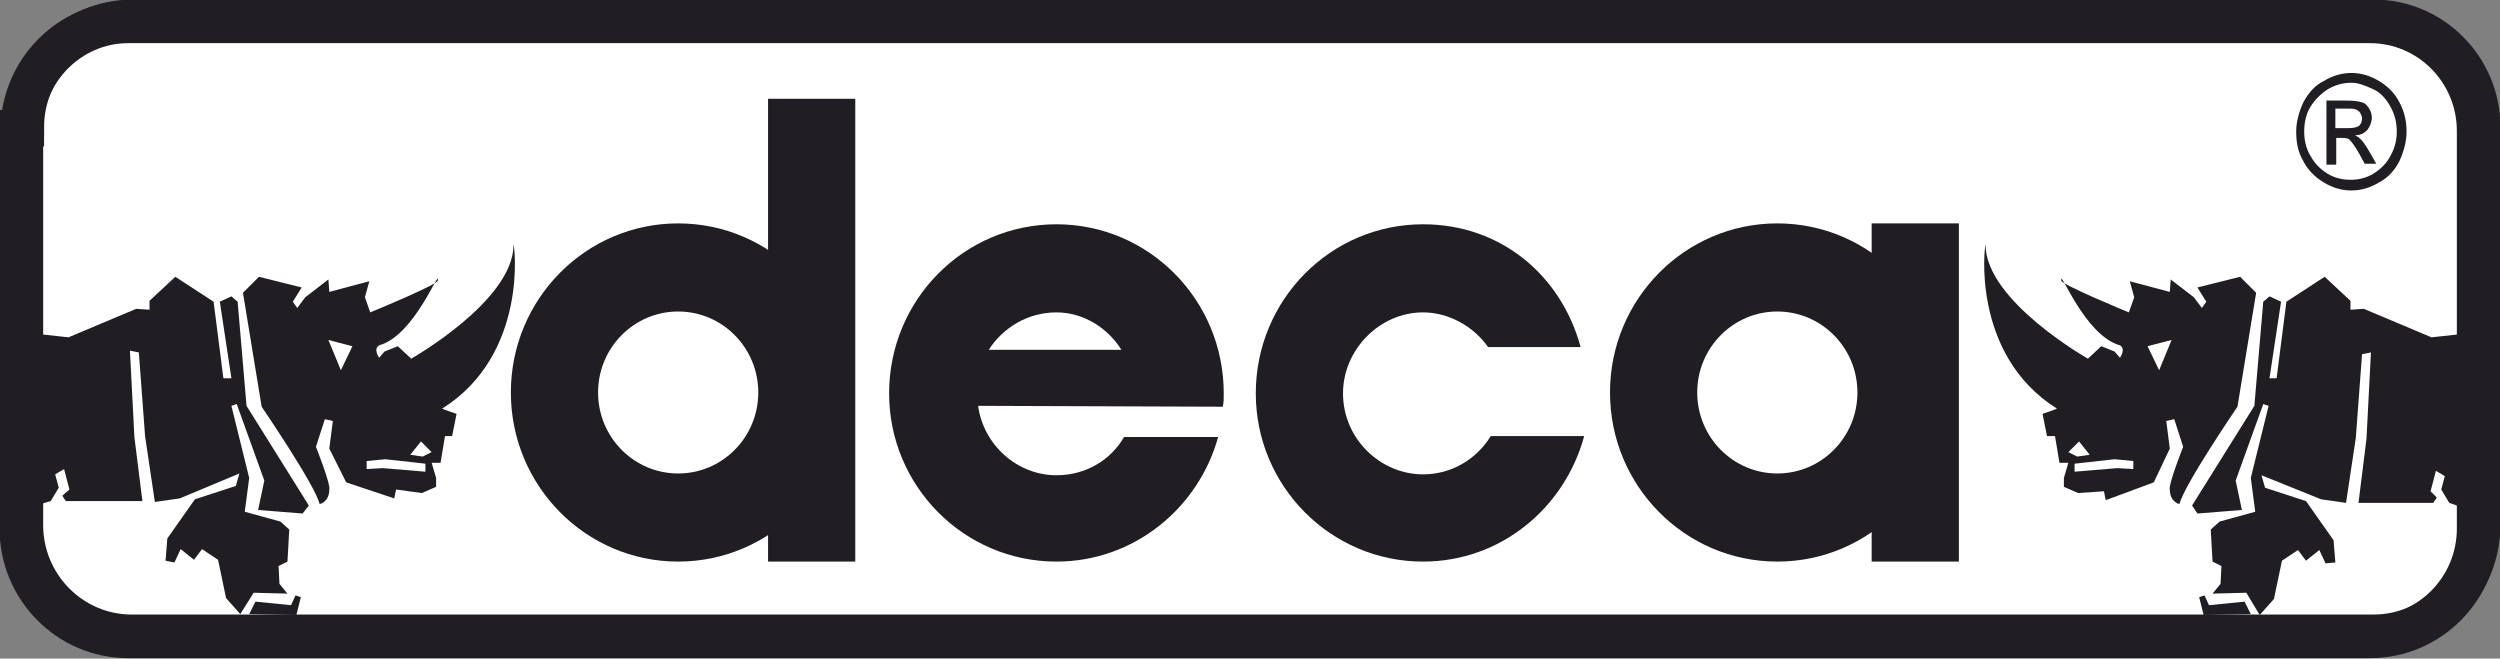
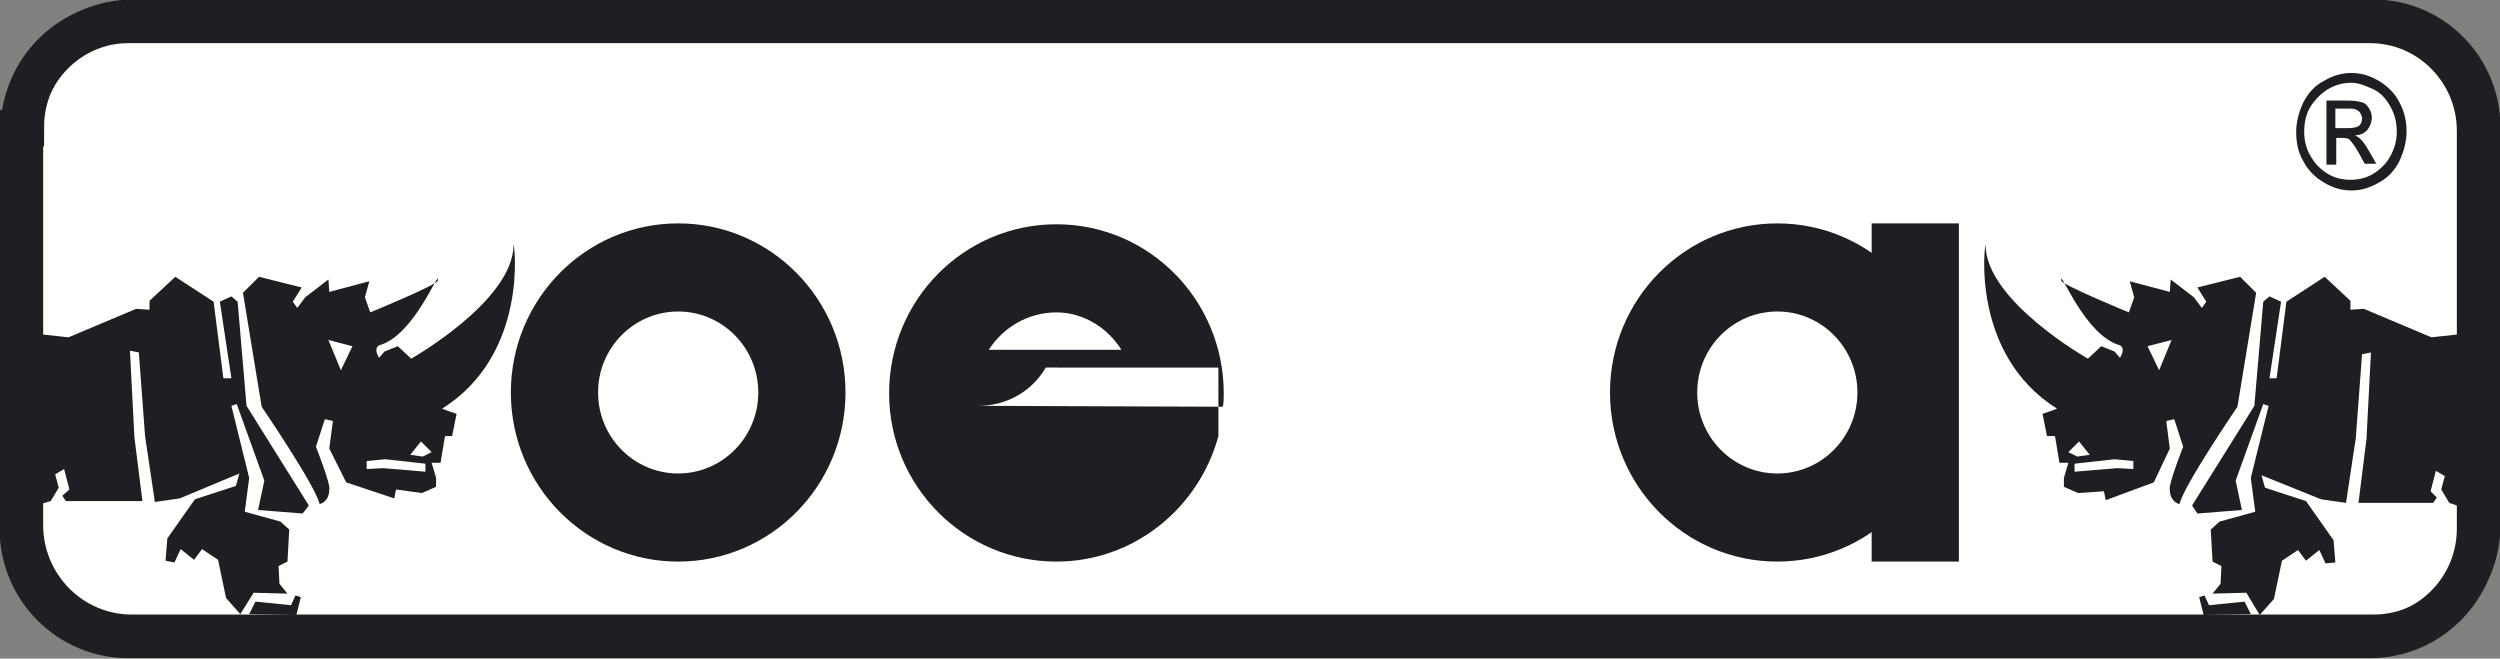
<svg xmlns="http://www.w3.org/2000/svg" version="1.1" id="Vrstva_1" x="0px" y="0px" width="280.9px" height="74px" viewBox="0 0 280.9 74" enable-background="new 0 0 280.9 74" xml:space="preserve">
  <rect x="0" y="0" width="280.9" height="74" fill="#808080" stroke="none" />
  <g>
    <g>
      <g>
        <path fill="#FFFFFF" d="M2.8,14.3c0-6.7,5.4-12.2,12.1-12.2h251.8c6.7,0,12.1,5.5,12.1,12.2v44.7c0,6.7-5.4,12.2-12.1,12.2H14.8     c-6.7,0-12.1-5.5-12.1-12.2V14.3L2.8,14.3z" />
        <path fill="#FFFFFF" d="M140.8,36.7" />
      </g>
      <g>
        <path fill="none" stroke="#201E22" stroke-width="4.302" stroke-miterlimit="3.864" d="M2.8,14.3c0-6.7,5.4-12.2,12.1-12.2     h251.8c6.7,0,12.1,5.5,12.1,12.2v44.7c0,6.7-5.4,12.2-12.1,12.2H14.8c-6.7,0-12.1-5.5-12.1-12.2V14.3L2.8,14.3z" />
        <path fill="none" stroke="#201E22" stroke-width="4.302" stroke-miterlimit="3.864" d="M140.8,36.7" />
      </g>
    </g>
    <g>
      <path fill-rule="evenodd" clip-rule="evenodd" fill="#201E22" d="M264.2,8.2c1.1,0,2.1,0.3,3.1,0.9s1.8,1.4,2.3,2.4    c0.6,1.1,0.8,2.2,0.8,3.3c0,1.1-0.3,2.2-0.8,3.3c-0.5,1-1.3,1.9-2.3,2.4c-1,0.6-2,0.9-3.1,0.9c-1.1,0-2.1-0.3-3.1-0.9    c-1-0.6-1.8-1.4-2.3-2.4c-0.6-1-0.8-2.1-0.8-3.3c0-1.1,0.3-2.2,0.8-3.3c0.6-1.1,1.3-1.9,2.3-2.4C262.1,8.5,263.1,8.2,264.2,8.2z     M264.2,9.3c-0.9,0-1.7,0.2-2.6,0.7c-0.8,0.5-1.5,1.2-2,2s-0.7,1.8-0.7,2.8c0,0.9,0.2,1.9,0.7,2.7c0.5,0.9,1.1,1.5,1.9,2    c0.8,0.5,1.7,0.7,2.6,0.7c0.9,0,1.8-0.2,2.6-0.7c0.8-0.5,1.5-1.2,1.9-2c0.5-0.9,0.7-1.8,0.7-2.7c0-1-0.2-1.9-0.7-2.8    c-0.5-0.9-1.1-1.6-2-2S265,9.3,264.2,9.3z M261.4,18.4v-7.1h2.3c0.8,0,1.4,0.1,1.7,0.2c0.4,0.1,0.6,0.4,0.8,0.7s0.3,0.7,0.3,1    c0,0.5-0.2,1-0.5,1.4c-0.4,0.4-0.8,0.6-1.4,0.6c0.2,0.1,0.4,0.2,0.6,0.4c0.3,0.3,0.6,0.7,1,1.4l0.8,1.4h-1.3l-0.6-1.1    c-0.5-0.9-0.9-1.4-1.1-1.6c-0.2-0.2-0.5-0.2-0.9-0.2h-0.6v3H261.4z M262.5,14.4h1.3c0.6,0,1.1-0.1,1.3-0.3    c0.2-0.2,0.3-0.5,0.3-0.8c0-0.2-0.1-0.4-0.2-0.6c-0.1-0.2-0.3-0.3-0.5-0.4c-0.2-0.1-0.6-0.1-1.1-0.1h-1.2V14.4z" />
    </g>
    <g>
      <g>
        <path fill="none" stroke="#201E22" stroke-width="4.7" stroke-miterlimit="3.864" d="M2.4,14.7C2.4,8,7.8,2.5,14.4,2.5h251.9     c6.7,0,12.1,5.5,12.1,12.2v44.7c0,6.7-5.4,12.2-12.1,12.2H14.4c-6.7,0-12.1-5.5-12.1-12.2V14.7L2.4,14.7z" />
        <path fill="none" stroke="#201E22" stroke-width="4.7" stroke-miterlimit="3.864" d="M140.4,37.1" />
      </g>
    </g>
    <g>
      <g>
-         <path fill-rule="evenodd" clip-rule="evenodd" fill="#201E22" d="M136.9,49c-2.2,8.1-9.5,14.1-18.2,14.1     c-10.4,0-18.8-8.5-18.8-18.9c0-10.5,8.4-19,18.8-19s18.8,8.5,18.8,19c0,0.7,0,0.9-0.1,1.5l-27.5-0.1c0.6,4.4,4.4,7.8,8.8,7.8     c3.3,0,6.1-1.7,7.6-4.3H136.9z" />
+         <path fill-rule="evenodd" clip-rule="evenodd" fill="#201E22" d="M136.9,49c-2.2,8.1-9.5,14.1-18.2,14.1     c-10.4,0-18.8-8.5-18.8-18.9c0-10.5,8.4-19,18.8-19s18.8,8.5,18.8,19c0,0.7,0,0.9-0.1,1.5l-27.5-0.1c3.3,0,6.1-1.7,7.6-4.3H136.9z" />
      </g>
      <g>
        <g>
-           <polygon fill="#201E22" points="86.3,11.1 96.1,11.1 96.1,63.1 86.3,63.1 86.3,11.1     " />
          <path fill="#201E22" d="M91.2,37.1" />
        </g>
      </g>
      <g>
-         <path fill-rule="evenodd" clip-rule="evenodd" fill="#201E22" d="M178,49c-2.2,8.1-9.4,14.1-18.1,14.1     c-10.4,0-18.8-8.5-18.8-18.9c0-10.5,8.4-19,18.8-19c8.7,0,15.5,5.7,17.7,13.8h-10.4c-1.6-2.3-4.4-3.9-7.3-3.9c-4.9,0-9,4.2-9,9.1     c0,5.1,4.2,9.1,9,9.1c3.2,0,6-1.7,7.6-4.3H178z" />
-       </g>
+         </g>
      <g>
        <path fill-rule="evenodd" clip-rule="evenodd" fill="#FFFFFF" d="M126,39.3h-14.9c1.6-2.5,4.4-4.2,7.6-4.2     C121.8,35.1,124.5,36.9,126,39.3z" />
      </g>
      <g>
        <g>
          <ellipse fill="#201E22" cx="76.2" cy="44.1" rx="18.8" ry="19" />
          <path fill="#201E22" d="M76.2,44.1" />
        </g>
      </g>
      <g>
        <g>
          <ellipse fill="#FFFFFF" cx="76.2" cy="44.1" rx="9" ry="9.1" />
          <path fill="#FFFFFF" d="M76.2,44.1" />
        </g>
      </g>
      <g>
        <g>
          <polygon fill="#201E22" points="210.3,25.1 220.1,25.1 220.1,63.1 210.3,63.1 210.3,25.1     " />
          <path fill="#201E22" d="M215.2,44.1" />
        </g>
      </g>
      <g>
        <g>
          <ellipse fill="#201E22" cx="199.7" cy="44.1" rx="18.8" ry="19" />
          <path fill="#201E22" d="M199.7,44.1" />
        </g>
      </g>
      <g>
        <g>
          <ellipse fill="#FFFFFF" cx="199.7" cy="44.1" rx="9" ry="9.1" />
          <path fill="#FFFFFF" d="M199.7,44.1" />
        </g>
      </g>
    </g>
    <g>
      <path fill-rule="evenodd" clip-rule="evenodd" fill="#201E22" d="M233.1,52.1l4.5-0.5l2.1,0.2v0.9l-1.8-0.1l-4.8,0.4V52.1z     M234.8,51.1l-1.2-1.5l-1.2,1.2l1,0.5L234.8,51.1z M231.9,45.7l-1,0.9l0.1,1l0.9-0.9V45.7z M231.9,45.7l-1,0.9l0.1,1l0.9-0.9V45.7    z M237.4,40.2l-1-0.7l-0.9,1.2l1.3,0.6L237.4,40.2z M237.4,40.2l-1-0.7l-0.9,1.2l1.3,0.6L237.4,40.2z M244,38.2l-2.7,0.7l1.3,2.7    L244,38.2z M258.5,63.1l-0.4-0.6l-0.7,0.6H258.5z M258.5,63.1l-0.4-0.6l-0.7,0.6H258.5z M260.8,63.3l-0.5-0.9l-0.7,0.9H260.8z     M260.8,63.3l-0.5-0.9l-0.7,0.9H260.8z M252.9,69l-0.7-1.4l-4,0.4l-0.5-1.1l-0.6,0.2l0.5,2L252.9,69z M242,54.2l1.8-3.8l-0.4-3.1    l0.9-0.2l1,3.1c0,0-1.7,4.3-1.5,4.8c0,1.4,1.1,1.7,1.1,1.6c0.5-2.1,6.5-10.9,6.5-10.9l2.1-12.8l-1.8-1.8l-4.8,1.2l1,1.6l-0.5,0.7    l-0.9-1.2l-2.6-2l-0.1,1.4l-4.5-1.2l0.5,1.8l-0.6,1.7c0,0-7.8-3.2-7.6-3.6c-0.2-1.5,2.6,6.2,6.6,7.3c0.7,0.4,0,1.4,0,1.4l-0.6-0.7    l-1.5-0.6l-1.5,1.4c0,0-11.5-6.5-11.5-12.8c-0.1-0.1-1.7,12.3,8,18.4c0.2,0-1.6,0.6-1.6,0.6l0.5,2.5h0.9l0.5,3h1l-0.5,1.7v1    l1.6,0.7l2.9-0.2l0.2,1L242,54.2z M276.9,37.5l-3.7,0.4l-7.6-3.2l-1.5,0.1v-1l-2.9-2.7l-4.3,2.8l-1.1,8.6H255l1.3-8.6l-1.3-0.6    l-0.7,0.6l-1,11.7l-7,11.2l0.6,0.9l5-0.4l-0.7-3.3l3.1-8.6l0.6,0.2l-2,8.1l0.5,3.8l-4,1.1l-1,0.9l0.2,3.6l1,0.5l-0.1,2l-0.9,1.1    l3.8-0.1l1.5,2.5l1.6-1.8l0.9-4.3l1.8-1.2l0.9,1.2l1.5-1.2l0.7,1.5l1.1-0.1l-0.2-2.5l-3.1-4.4l-4.6-1.5l-0.4-1.4l6.7,2.7l2.8,0.4    l1.1-7.3l0.7-9.4l1-0.2l-0.5,9.7l-0.9,7.2h8.4l0.4-0.6l-0.7-0.7l0.6-2.3l1,0.6l-0.4,1.5l0.9,1.5l1.7,0.6V37.5z" />
    </g>
    <g>
      <path fill-rule="evenodd" clip-rule="evenodd" fill="#201E22" d="M47.8,52.1l-4.5-0.5l-2.1,0.2v0.9l1.8-0.1l4.8,0.4V52.1z     M46.1,51.1l1.2-1.5l1.2,1.2l-1,0.5L46.1,51.1z M49,45.7l1,0.9l-0.1,1L49,46.7V45.7z M49,45.7l1,0.9l-0.1,1L49,46.7V45.7z     M43.5,40.2l1-0.7l0.9,1.2L44,41.3L43.5,40.2z M43.5,40.2l1-0.7l0.9,1.2L44,41.3L43.5,40.2z M36.9,38.2l2.7,0.7l-1.3,2.7    L36.9,38.2z M22.4,63.1l0.4-0.6l0.7,0.6H22.4z M22.4,63.1l0.4-0.6l0.7,0.6H22.4z M20.2,63.3l0.5-0.9l0.7,0.9H20.2z M20.2,63.3    l0.5-0.9l0.7,0.9H20.2z M28,69l0.7-1.4l4,0.4l0.5-1.1l0.6,0.2l-0.5,2L28,69z M38.9,54.2L37,50.4l0.4-3.1l-0.9-0.2l-1,3.1    c0,0,1.7,4.3,1.5,4.8c0,1.4-1.1,1.7-1.1,1.6c-0.5-2.1-6.5-10.9-6.5-10.9l-2.1-12.8l1.8-1.8l4.8,1.2l-1,1.6l0.5,0.7l0.9-1.2l2.6-2    l0.1,1.4l4.5-1.2l-0.5,1.8l0.6,1.7c0,0,7.8-3.2,7.6-3.6c0.2-1.5-2.6,6.2-6.6,7.3c-0.7,0.4,0,1.4,0,1.4l0.6-0.7l1.5-0.6l1.5,1.4    c0,0,11.5-6.5,11.5-12.8c0.1-0.1,1.7,12.3-8,18.4c-0.2,0,1.6,0.6,1.6,0.6l-0.5,2.5H50l-0.5,3h-1l0.5,1.7v1l-1.6,0.7L44.5,55    l-0.2,1L38.9,54.2z M4,37.5l3.7,0.4l7.6-3.2l1.5,0.1v-1l2.9-2.7l4.3,2.8l1.1,8.6h0.9l-1.3-8.6l1.3-0.6l0.7,0.6l1,11.7l7,11.2    L34,57.7l-5-0.4l0.7-3.3l-3.1-8.6L26,45.6l2,8.1l-0.5,3.8l4,1.1l1,0.9l-0.2,3.6l-1,0.5l0.1,2l0.9,1.1l-3.8-0.1L27,69l-1.6-1.8    l-0.9-4.3l-1.8-1.2l-0.9,1.2l-1.5-1.2l-0.7,1.5L18.6,63l0.2-2.5l3.1-4.4l4.6-1.5l0.4-1.4L20.2,56l-2.8,0.4L16.3,49l-0.7-9.4    l-1-0.2l0.5,9.7l0.9,7.2H7.4l-0.4-0.6L7.8,55l-0.6-2.3l-1,0.6l0.4,1.5l-0.9,1.5L4,56.8V37.5z" />
    </g>
  </g>
</svg>